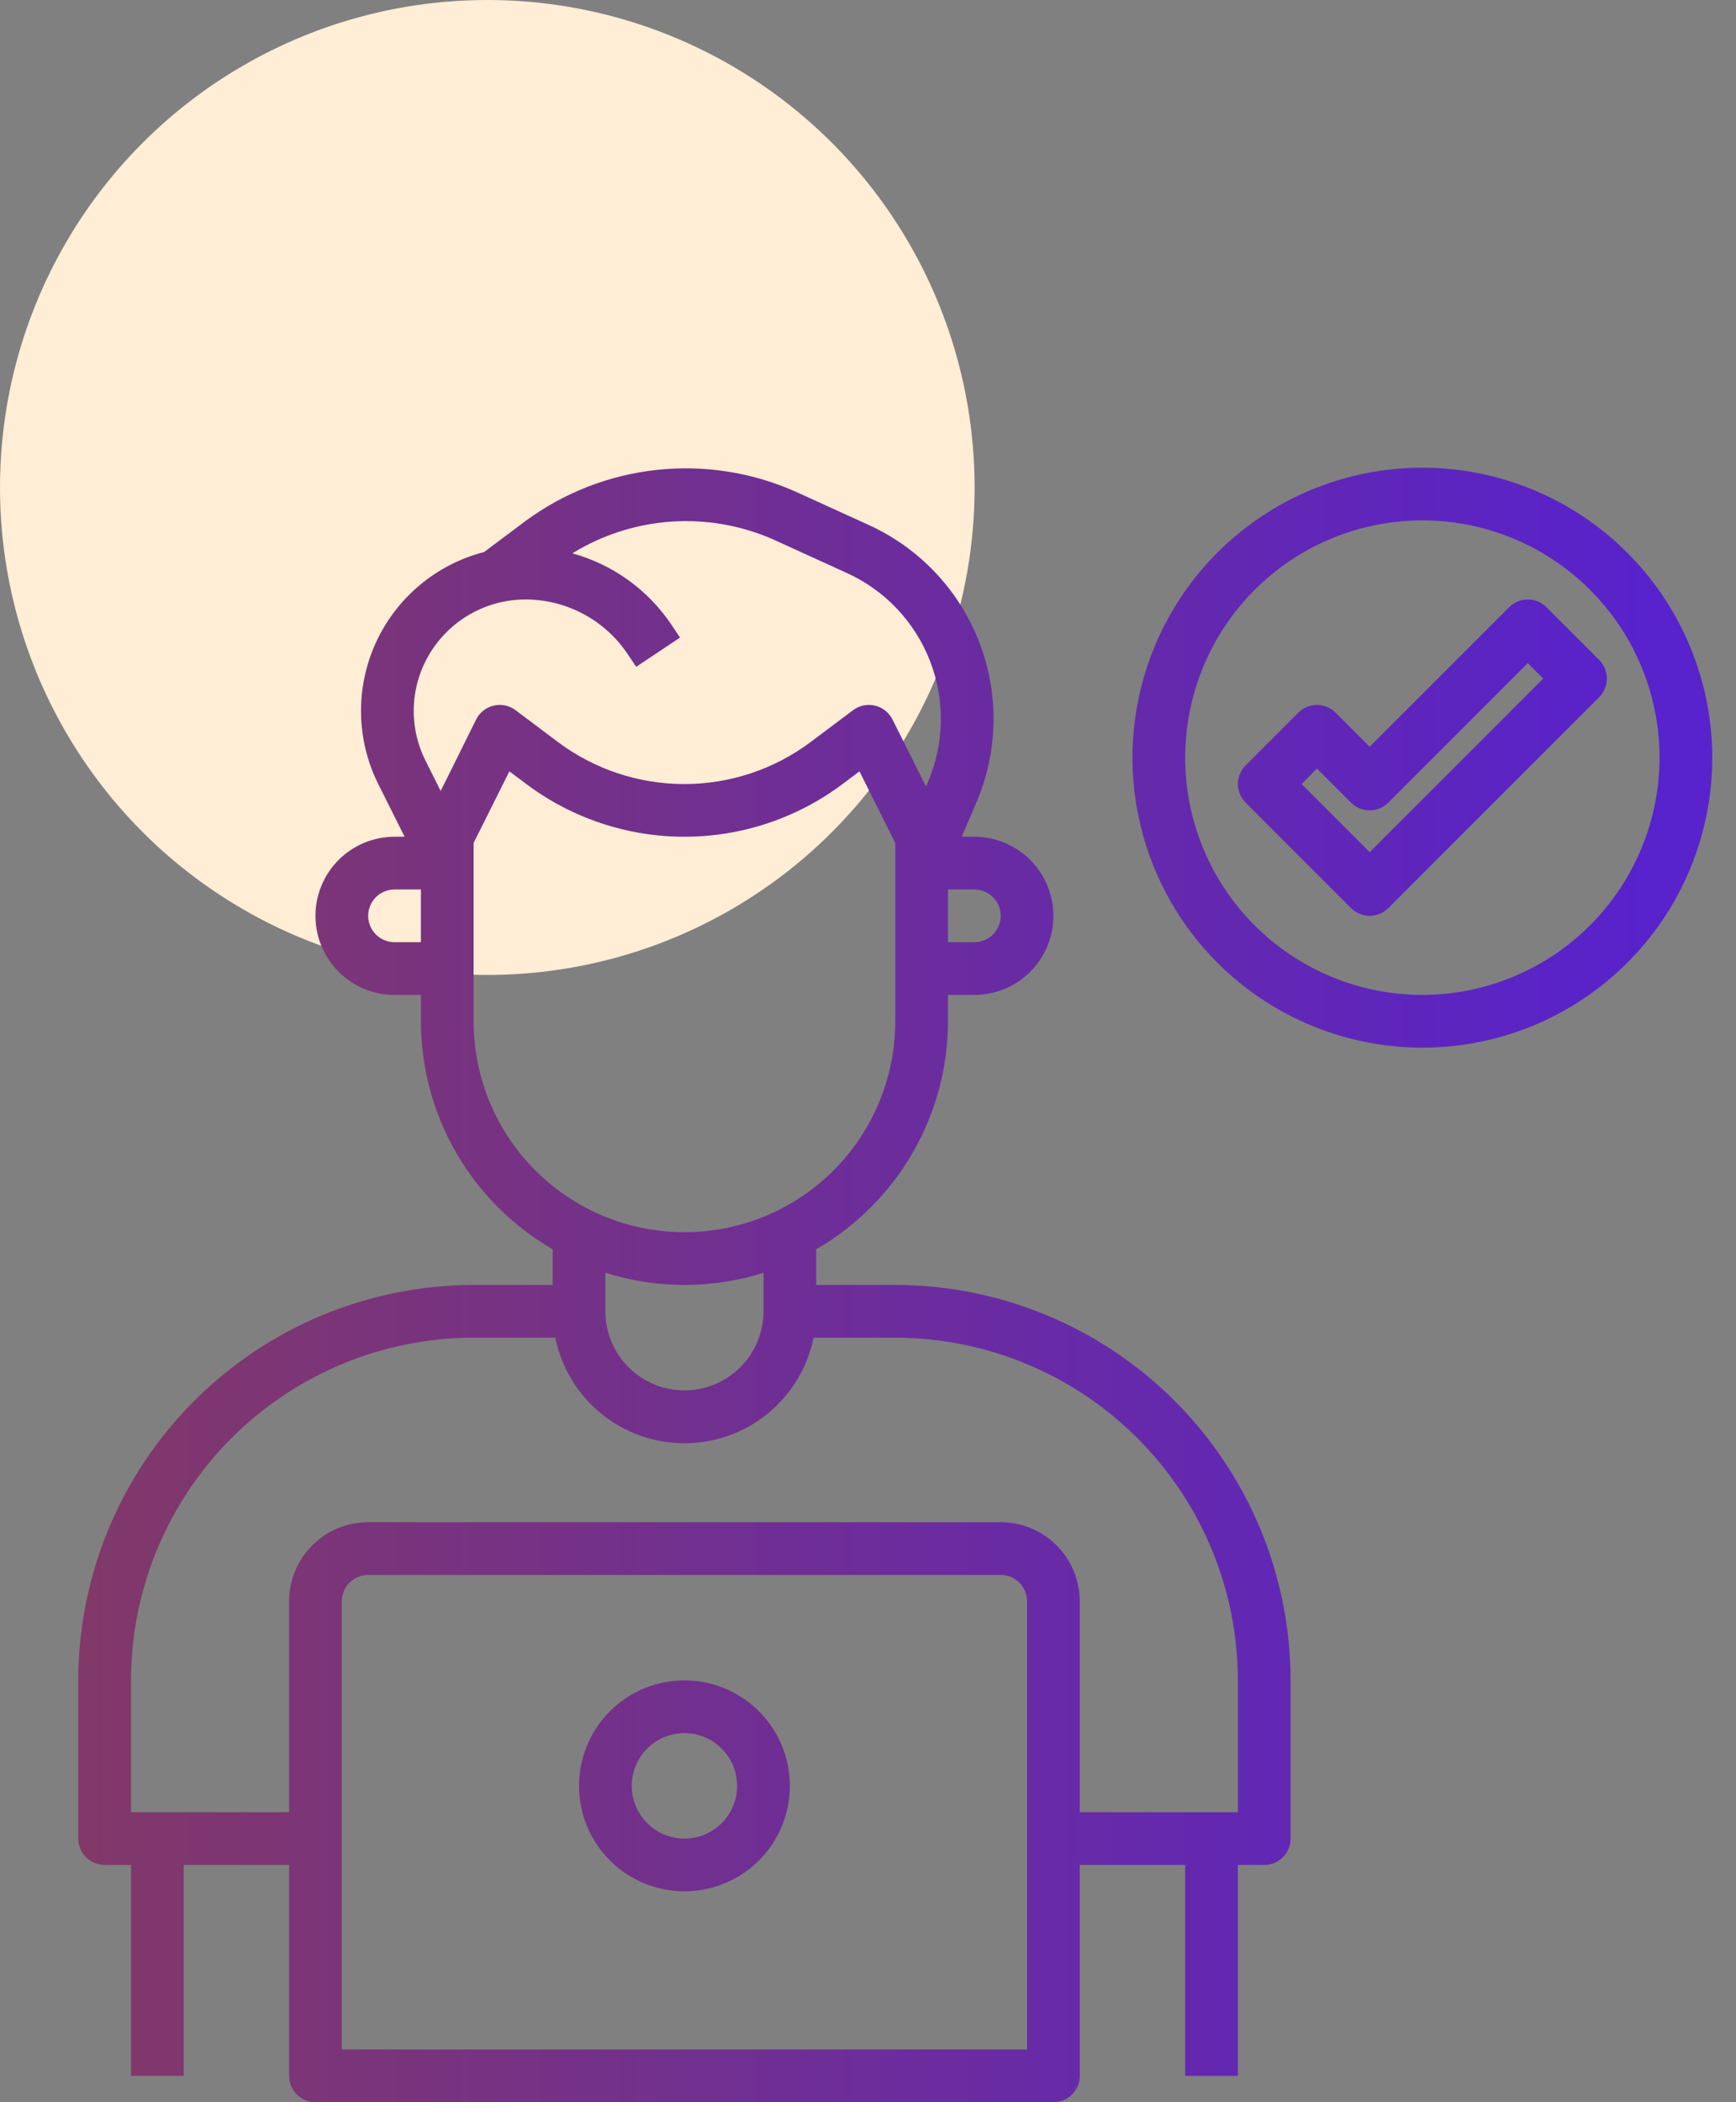
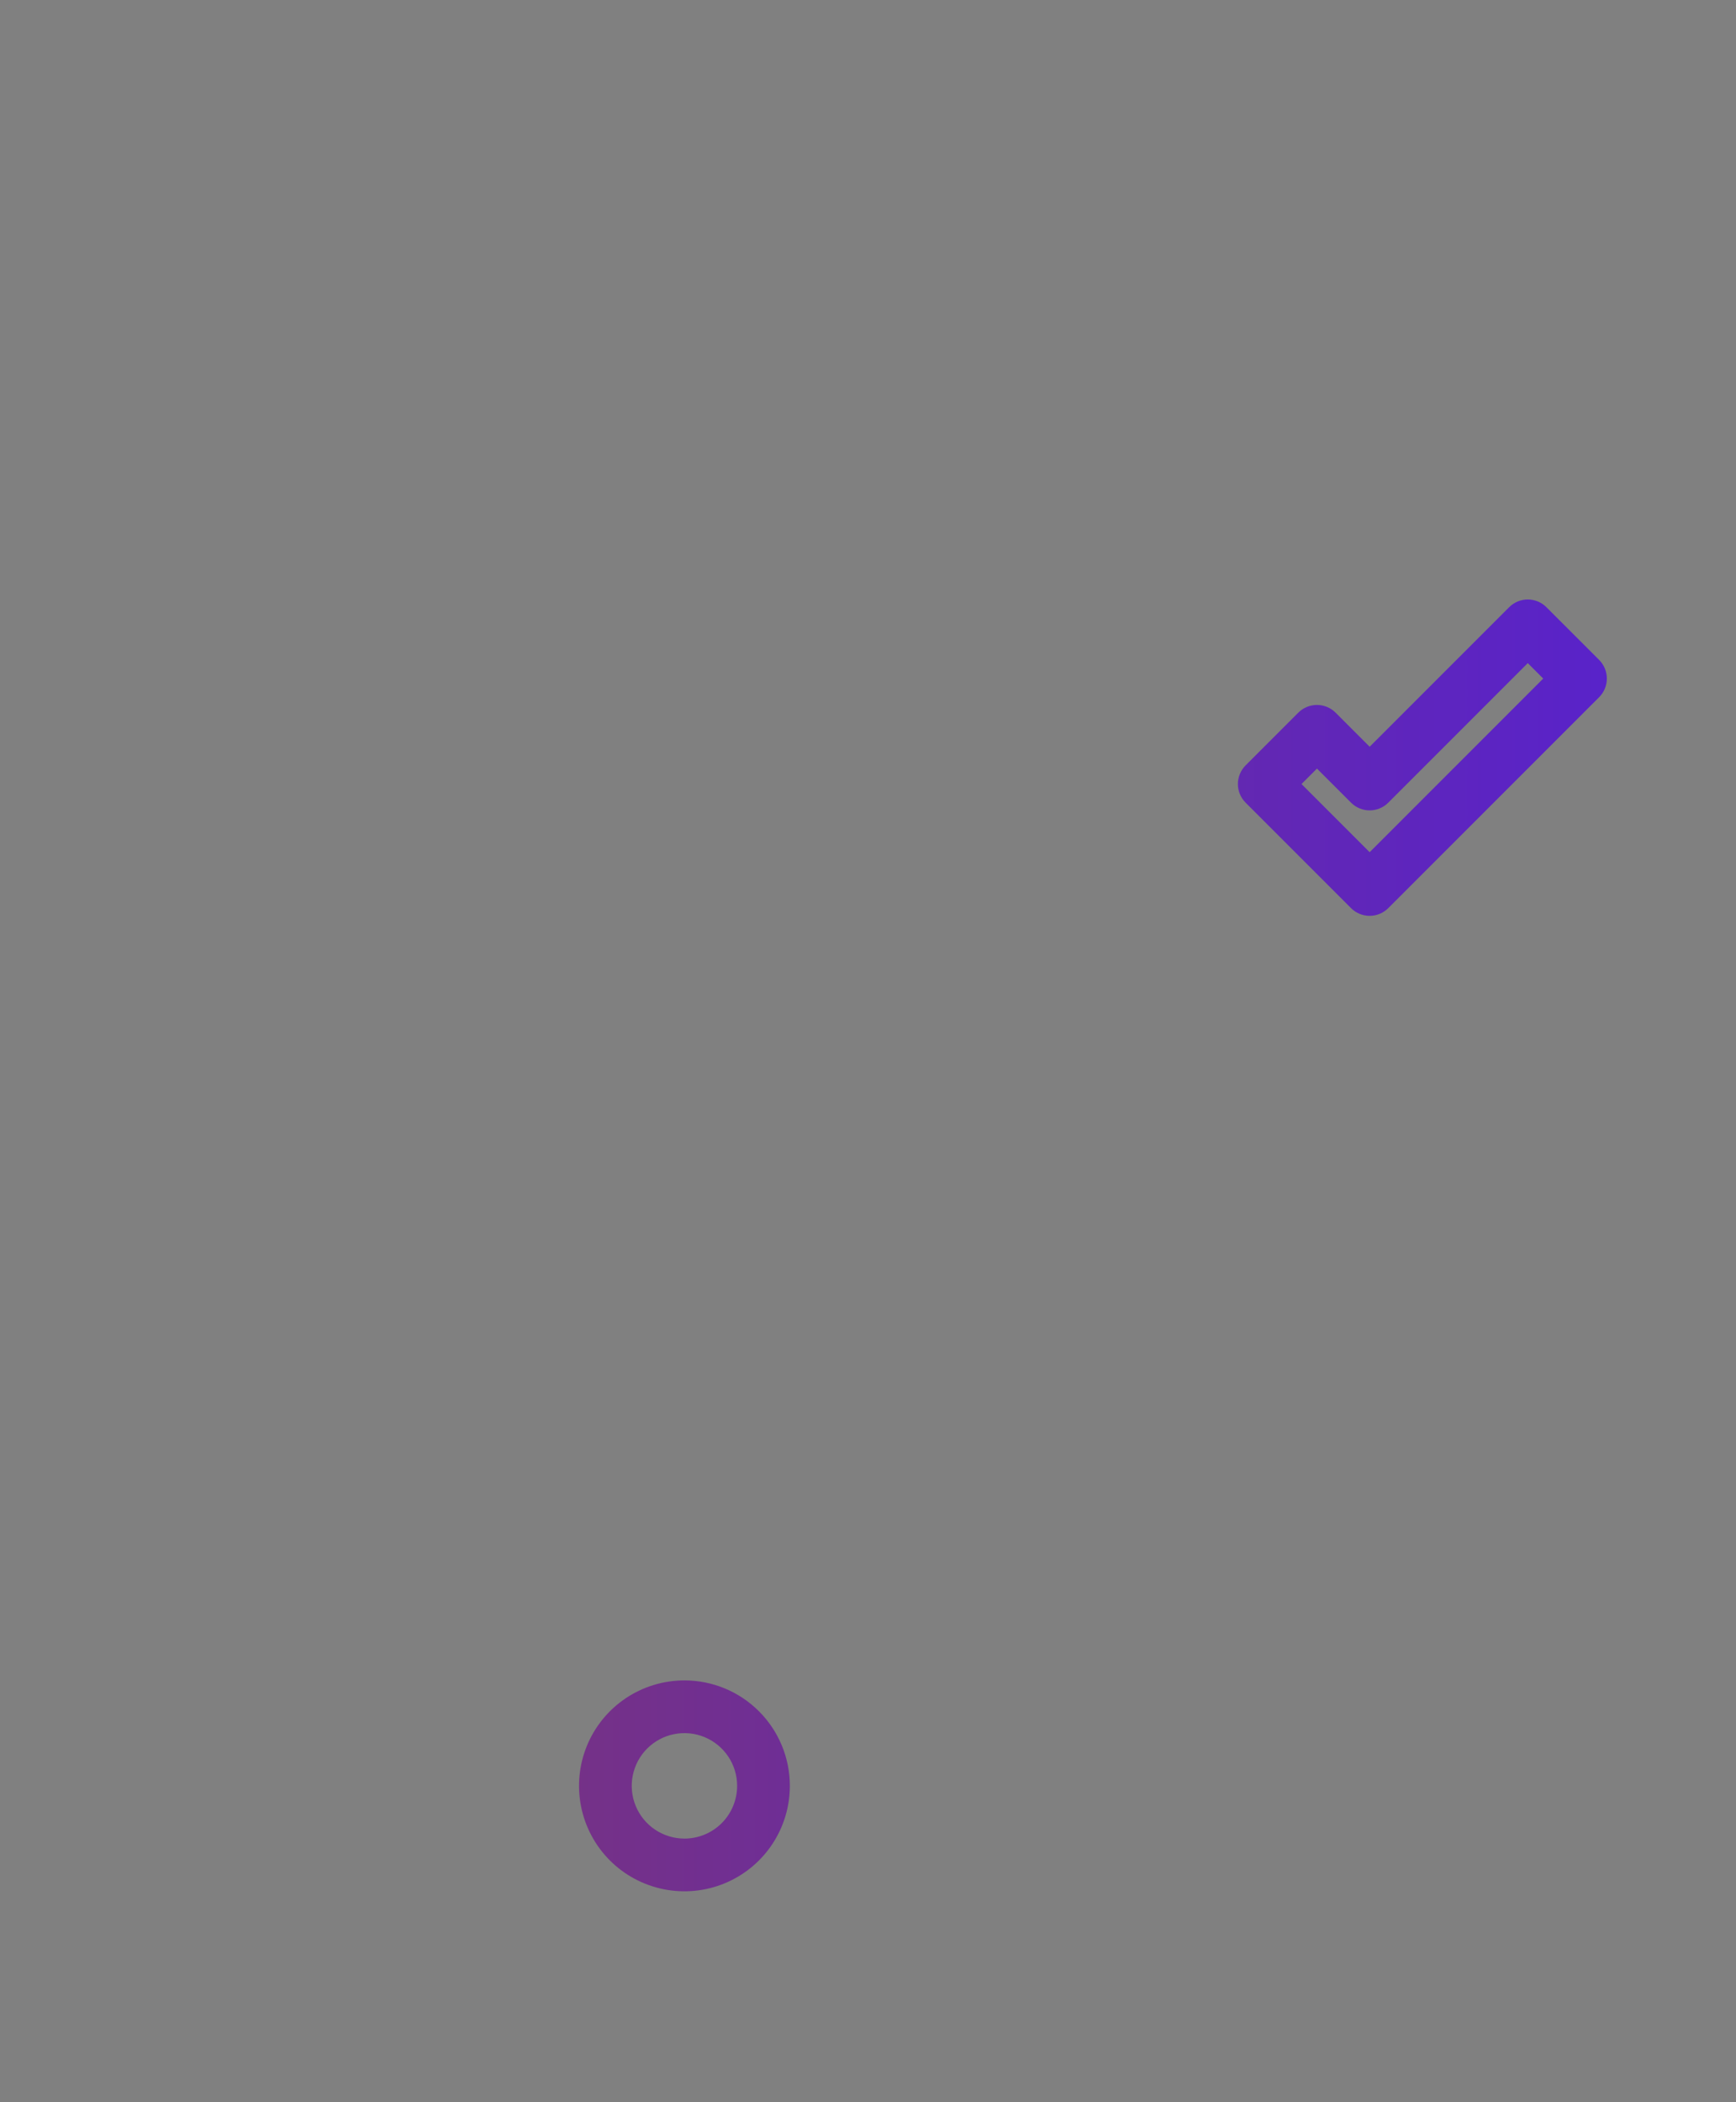
<svg xmlns="http://www.w3.org/2000/svg" width="57" height="69" viewBox="0 0 57 69" fill="none">
  <rect x="0" y="0" width="57" height="69" fill="#808080" stroke="none" />
-   <circle cx="16" cy="16" r="16" fill="#FFEDD5" />
-   <path d="M29.395 42.175H26.799V41.004C28.113 40.245 29.205 39.155 29.964 37.842C30.723 36.528 31.124 35.038 31.126 33.522V32.656H31.991C32.68 32.656 33.34 32.383 33.827 31.896C34.314 31.409 34.587 30.749 34.587 30.06C34.587 29.372 34.314 28.711 33.827 28.225C33.34 27.738 32.68 27.464 31.991 27.464H31.577L32.05 26.364C32.775 24.685 32.813 22.788 32.154 21.081C31.496 19.373 30.195 17.993 28.53 17.234L26.116 16.134C24.686 15.5 23.114 15.255 21.559 15.424C20.004 15.593 18.521 16.169 17.261 17.096L15.896 18.119C15.118 18.319 14.395 18.691 13.779 19.207C13.163 19.723 12.671 20.37 12.338 21.102C12.005 21.833 11.84 22.629 11.855 23.433C11.87 24.236 12.064 25.026 12.424 25.744L13.285 27.464H12.954C12.266 27.464 11.605 27.738 11.119 28.225C10.632 28.711 10.358 29.372 10.358 30.06C10.358 30.749 10.632 31.409 11.119 31.896C11.605 32.383 12.266 32.656 12.954 32.656H13.82V33.522C13.822 35.038 14.222 36.528 14.982 37.842C15.741 39.155 16.832 40.245 18.146 41.004V42.175H15.55C12.109 42.179 8.81 43.547 6.376 45.981C3.943 48.414 2.574 51.713 2.57 55.155V60.347C2.57 60.576 2.661 60.796 2.824 60.959C2.986 61.121 3.206 61.212 3.436 61.212H4.301V68.135H6.032V61.212H9.493V68.135C9.493 68.364 9.584 68.584 9.746 68.747C9.909 68.909 10.129 69 10.358 69H34.587C34.817 69 35.037 68.909 35.199 68.747C35.362 68.584 35.453 68.364 35.453 68.135V61.212H38.914V68.135H40.645V61.212H41.51C41.74 61.212 41.96 61.121 42.122 60.959C42.284 60.796 42.375 60.576 42.375 60.347V55.155C42.372 51.713 41.003 48.414 38.569 45.981C36.136 43.547 32.837 42.179 29.395 42.175ZM32.857 30.06C32.857 30.29 32.766 30.51 32.603 30.672C32.441 30.834 32.221 30.925 31.991 30.925H31.126V29.195H31.991C32.221 29.195 32.441 29.286 32.603 29.448C32.766 29.611 32.857 29.831 32.857 30.06ZM14.109 21.454C14.435 20.913 14.895 20.465 15.445 20.154C15.994 19.843 16.615 19.678 17.246 19.676C17.913 19.675 18.57 19.84 19.158 20.154C19.746 20.469 20.247 20.924 20.616 21.48L20.888 21.887L22.328 20.927L22.056 20.52C21.287 19.367 20.128 18.53 18.793 18.162C19.774 17.557 20.888 17.2 22.039 17.121C23.189 17.042 24.342 17.244 25.397 17.71L27.812 18.811C29.065 19.381 30.044 20.42 30.54 21.705C31.035 22.989 31.007 24.417 30.462 25.681L30.404 25.816L29.305 23.618C29.248 23.504 29.167 23.404 29.067 23.324C28.968 23.245 28.852 23.189 28.727 23.16C28.604 23.131 28.475 23.129 28.35 23.155C28.225 23.182 28.108 23.235 28.007 23.312L26.622 24.351C25.424 25.25 23.966 25.735 22.469 25.735C20.971 25.735 19.513 25.25 18.315 24.351L16.93 23.312C16.829 23.235 16.712 23.182 16.587 23.155C16.462 23.129 16.334 23.131 16.21 23.16C16.086 23.189 15.97 23.245 15.87 23.324C15.77 23.404 15.689 23.504 15.633 23.618L14.469 25.962L13.974 24.972C13.697 24.422 13.564 23.811 13.587 23.195C13.611 22.58 13.79 21.981 14.109 21.454ZM12.954 30.925C12.725 30.925 12.505 30.834 12.342 30.672C12.18 30.51 12.089 30.29 12.089 30.06C12.089 29.831 12.18 29.611 12.342 29.448C12.505 29.286 12.725 29.195 12.954 29.195H13.82V30.925H12.954ZM15.55 33.522V27.668L16.725 25.317L17.281 25.734C18.779 26.857 20.601 27.464 22.473 27.464C24.345 27.464 26.167 26.857 27.665 25.734L28.22 25.317L29.395 27.668V33.522C29.395 35.358 28.666 37.118 27.368 38.417C26.07 39.715 24.309 40.444 22.473 40.444C20.637 40.444 18.876 39.715 17.578 38.417C16.28 37.118 15.55 35.358 15.55 33.522ZM22.473 42.175C23.354 42.175 24.229 42.04 25.069 41.776V43.04C25.069 43.729 24.795 44.389 24.308 44.876C23.822 45.363 23.161 45.636 22.473 45.636C21.784 45.636 21.124 45.363 20.637 44.876C20.15 44.389 19.877 43.729 19.877 43.04V41.776C20.717 42.04 21.592 42.175 22.473 42.175ZM33.722 67.269H11.224V52.559C11.224 52.329 11.315 52.109 11.477 51.947C11.639 51.785 11.859 51.693 12.089 51.693H32.857C33.086 51.693 33.306 51.785 33.469 51.947C33.631 52.109 33.722 52.329 33.722 52.559V67.269ZM40.645 59.481H35.453V52.559C35.453 51.87 35.179 51.21 34.693 50.723C34.206 50.236 33.545 49.963 32.857 49.963H12.089C11.4 49.963 10.74 50.236 10.253 50.723C9.766 51.21 9.493 51.87 9.493 52.559V59.481H4.301V55.155C4.304 52.172 5.491 49.313 7.6 47.204C9.709 45.095 12.568 43.909 15.55 43.906H18.233C18.431 44.883 18.962 45.763 19.735 46.395C20.508 47.026 21.475 47.371 22.473 47.371C23.471 47.371 24.438 47.026 25.211 46.395C25.984 45.763 26.514 44.883 26.713 43.906H29.395C32.378 43.909 35.237 45.095 37.346 47.204C39.455 49.313 40.641 52.172 40.645 55.155V59.481Z" fill="url(#paint0_linear_5768_6676)" />
  <path d="M22.473 55.155C21.788 55.155 21.119 55.358 20.55 55.738C19.981 56.118 19.537 56.659 19.275 57.291C19.013 57.924 18.945 58.62 19.078 59.291C19.212 59.963 19.541 60.58 20.025 61.064C20.509 61.548 21.126 61.877 21.798 62.011C22.469 62.144 23.165 62.076 23.797 61.814C24.43 61.552 24.971 61.108 25.351 60.539C25.731 59.97 25.934 59.301 25.934 58.616C25.934 57.698 25.57 56.818 24.92 56.169C24.271 55.519 23.391 55.155 22.473 55.155ZM22.473 60.347C22.131 60.347 21.796 60.245 21.511 60.055C21.227 59.865 21.005 59.595 20.874 59.278C20.743 58.962 20.709 58.614 20.776 58.278C20.842 57.943 21.007 57.634 21.249 57.392C21.491 57.15 21.799 56.985 22.135 56.919C22.471 56.852 22.819 56.886 23.135 57.017C23.451 57.148 23.722 57.37 23.912 57.655C24.102 57.939 24.203 58.274 24.203 58.616C24.203 59.075 24.021 59.515 23.697 59.84C23.372 60.164 22.932 60.347 22.473 60.347Z" fill="url(#paint1_linear_5768_6676)" />
-   <path d="M46.702 15.35C44.819 15.35 42.979 15.908 41.414 16.954C39.849 18 38.629 19.486 37.908 21.226C37.188 22.965 36.999 24.879 37.366 26.725C37.734 28.572 38.64 30.268 39.971 31.599C41.303 32.93 42.999 33.837 44.845 34.204C46.691 34.571 48.605 34.383 50.345 33.662C52.084 32.942 53.571 31.722 54.617 30.157C55.662 28.591 56.221 26.751 56.221 24.868C56.218 22.345 55.214 19.925 53.429 18.141C51.645 16.356 49.226 15.353 46.702 15.35ZM46.702 32.656C45.162 32.656 43.656 32.199 42.375 31.344C41.095 30.488 40.096 29.272 39.507 27.849C38.917 26.425 38.763 24.86 39.064 23.349C39.364 21.838 40.106 20.451 41.195 19.361C42.284 18.272 43.672 17.53 45.183 17.23C46.694 16.929 48.259 17.084 49.682 17.673C51.105 18.262 52.322 19.261 53.178 20.541C54.033 21.822 54.49 23.328 54.49 24.868C54.488 26.933 53.666 28.913 52.206 30.373C50.746 31.833 48.767 32.654 46.702 32.656Z" fill="url(#paint2_linear_5768_6676)" />
  <path d="M52.506 21.66L50.775 19.93C50.613 19.768 50.393 19.676 50.163 19.676C49.934 19.676 49.714 19.768 49.552 19.93L44.971 24.51L43.853 23.391C43.69 23.229 43.47 23.138 43.241 23.138C43.011 23.138 42.791 23.229 42.629 23.391L40.898 25.122C40.736 25.284 40.645 25.504 40.645 25.734C40.645 25.963 40.736 26.183 40.898 26.345L44.36 29.807C44.522 29.969 44.742 30.06 44.971 30.06C45.201 30.06 45.421 29.969 45.583 29.807L52.506 22.884C52.668 22.722 52.759 22.502 52.759 22.272C52.759 22.043 52.668 21.823 52.506 21.66ZM44.971 27.971L42.734 25.734L43.241 25.227L44.36 26.345C44.522 26.508 44.742 26.599 44.971 26.599C45.201 26.599 45.421 26.508 45.583 26.345L50.163 21.765L50.67 22.272L44.971 27.971Z" fill="url(#paint3_linear_5768_6676)" />
  <defs>
    <linearGradient id="paint0_linear_5768_6676" x1="54.036" y1="42.175" x2="2.57" y2="42.175" gradientUnits="userSpaceOnUse">
      <stop stop-color="#5822CC" />
      <stop offset="1" stop-color="#823868" />
    </linearGradient>
    <linearGradient id="paint1_linear_5768_6676" x1="54.036" y1="42.175" x2="2.57" y2="42.175" gradientUnits="userSpaceOnUse">
      <stop stop-color="#5822CC" />
      <stop offset="1" stop-color="#823868" />
    </linearGradient>
    <linearGradient id="paint2_linear_5768_6676" x1="54.036" y1="42.175" x2="2.57" y2="42.175" gradientUnits="userSpaceOnUse">
      <stop stop-color="#5822CC" />
      <stop offset="1" stop-color="#823868" />
    </linearGradient>
    <linearGradient id="paint3_linear_5768_6676" x1="54.036" y1="42.175" x2="2.57" y2="42.175" gradientUnits="userSpaceOnUse">
      <stop stop-color="#5822CC" />
      <stop offset="1" stop-color="#823868" />
    </linearGradient>
  </defs>
</svg>